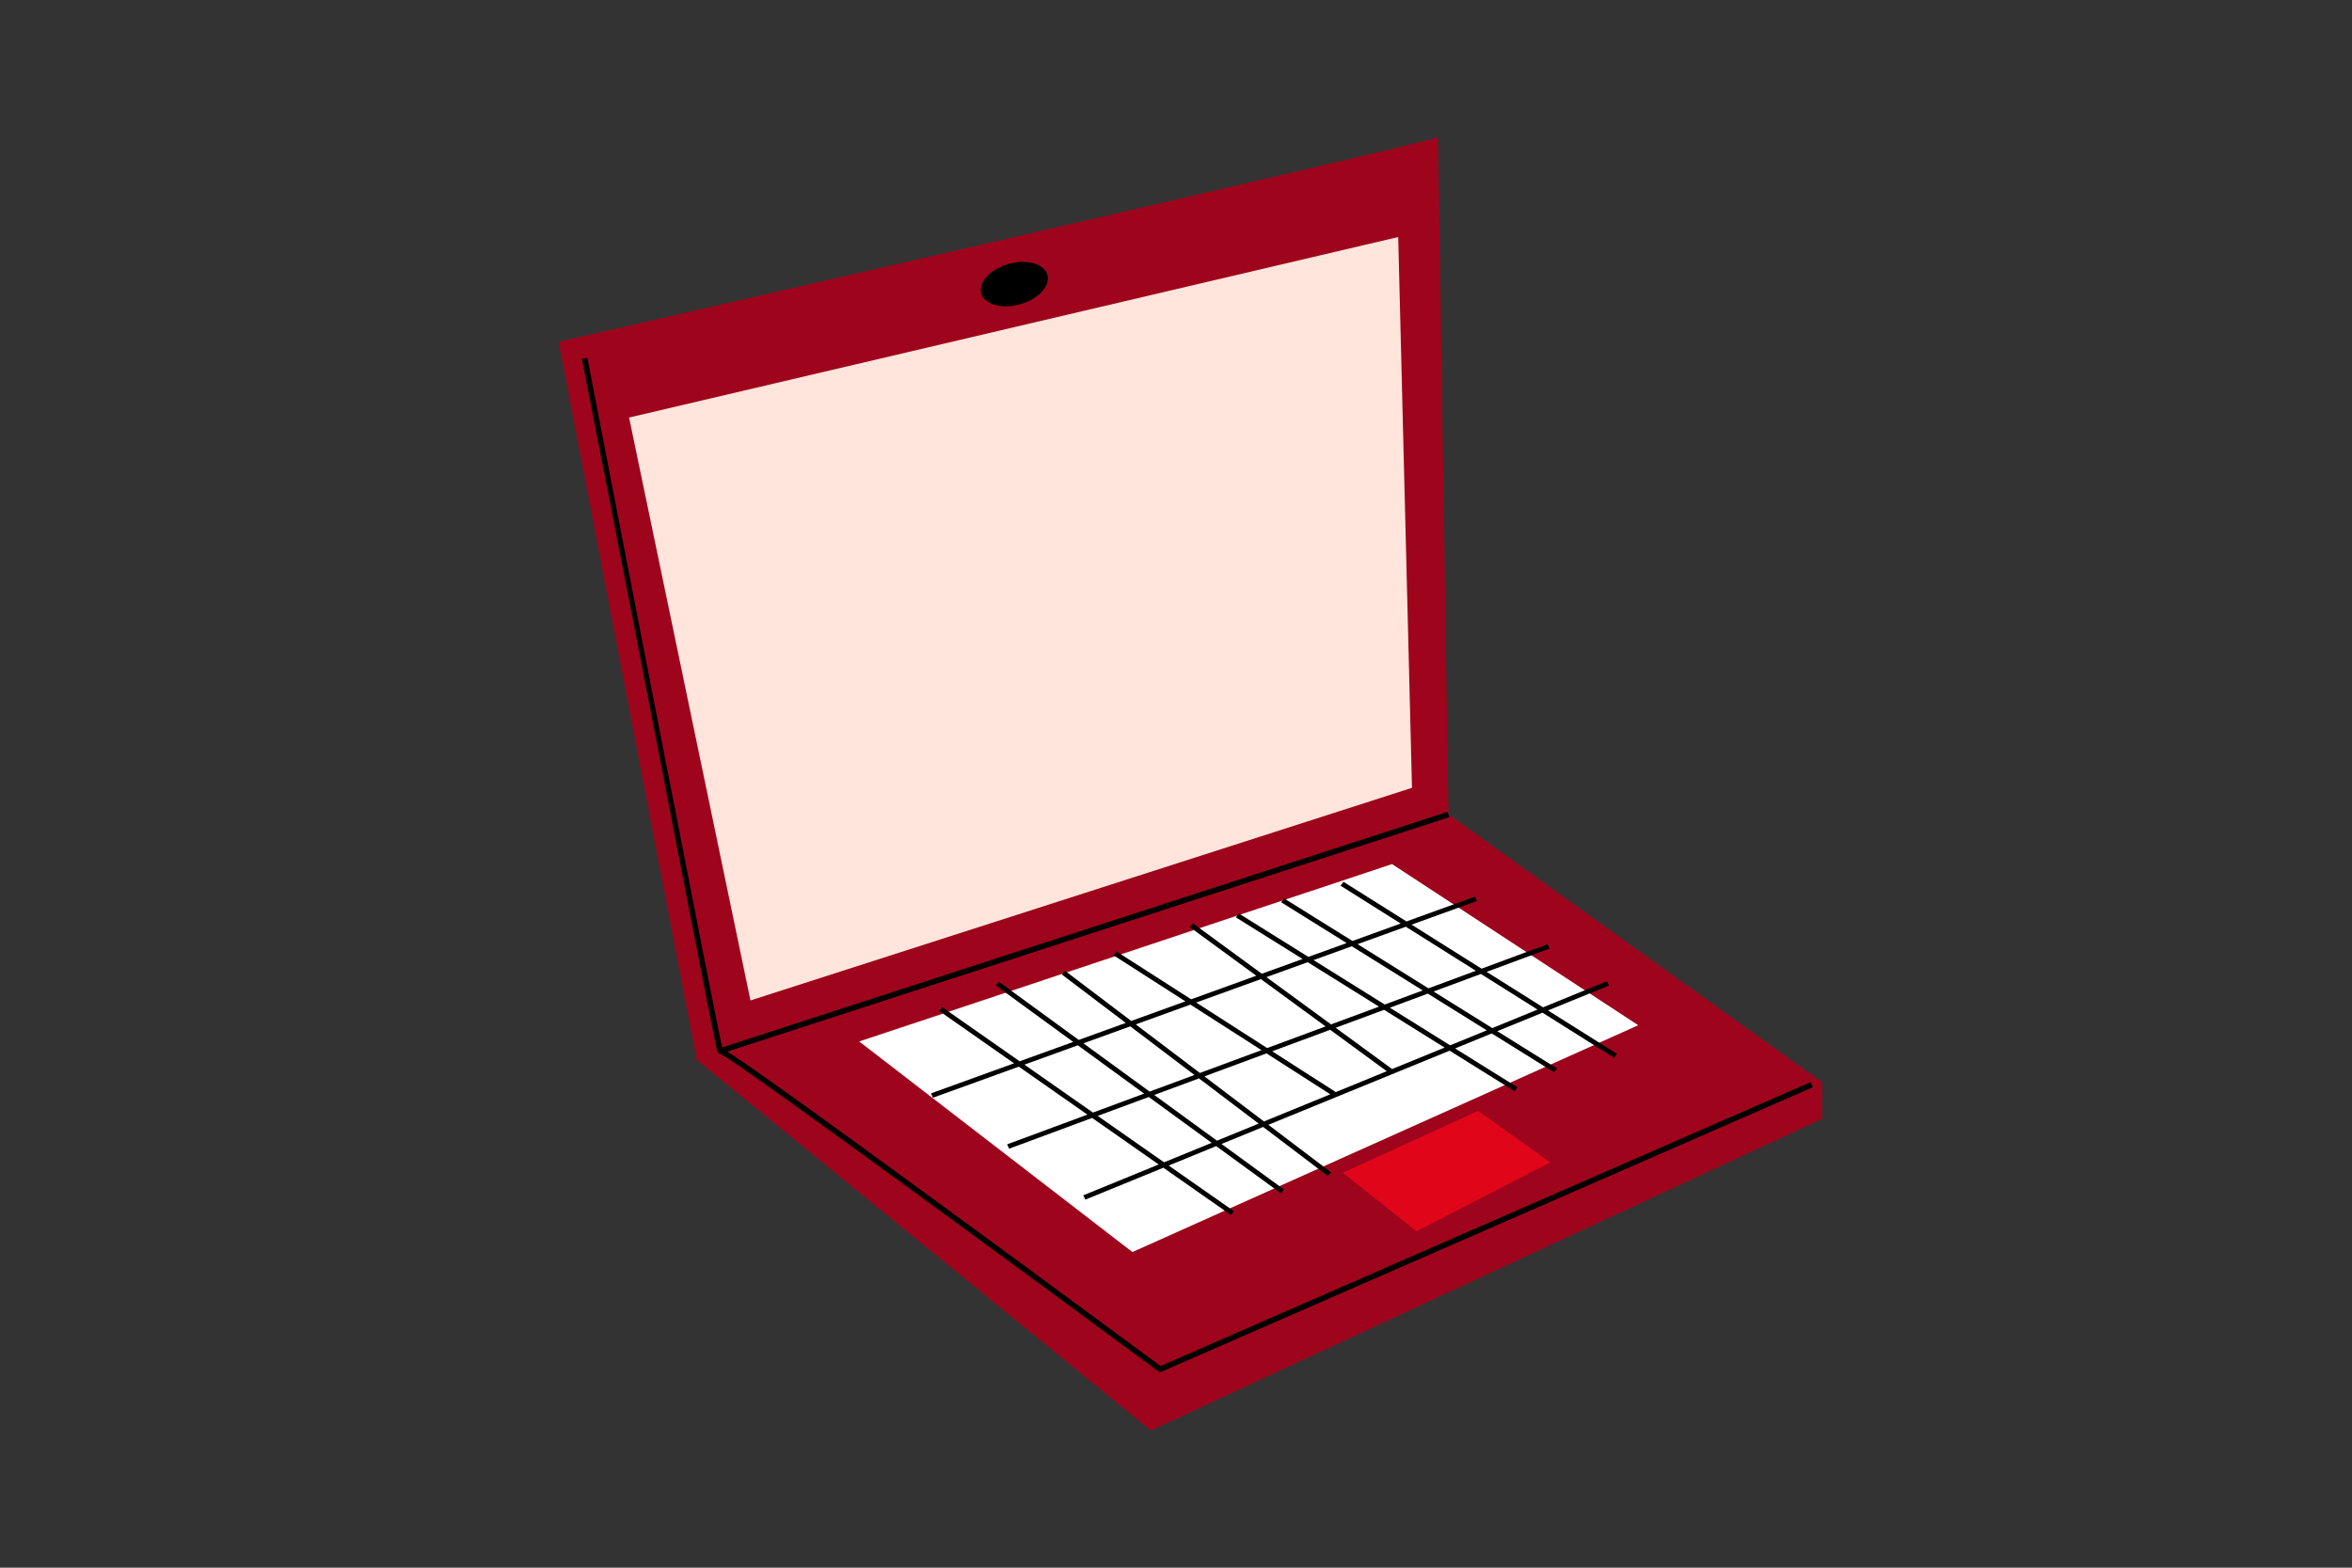
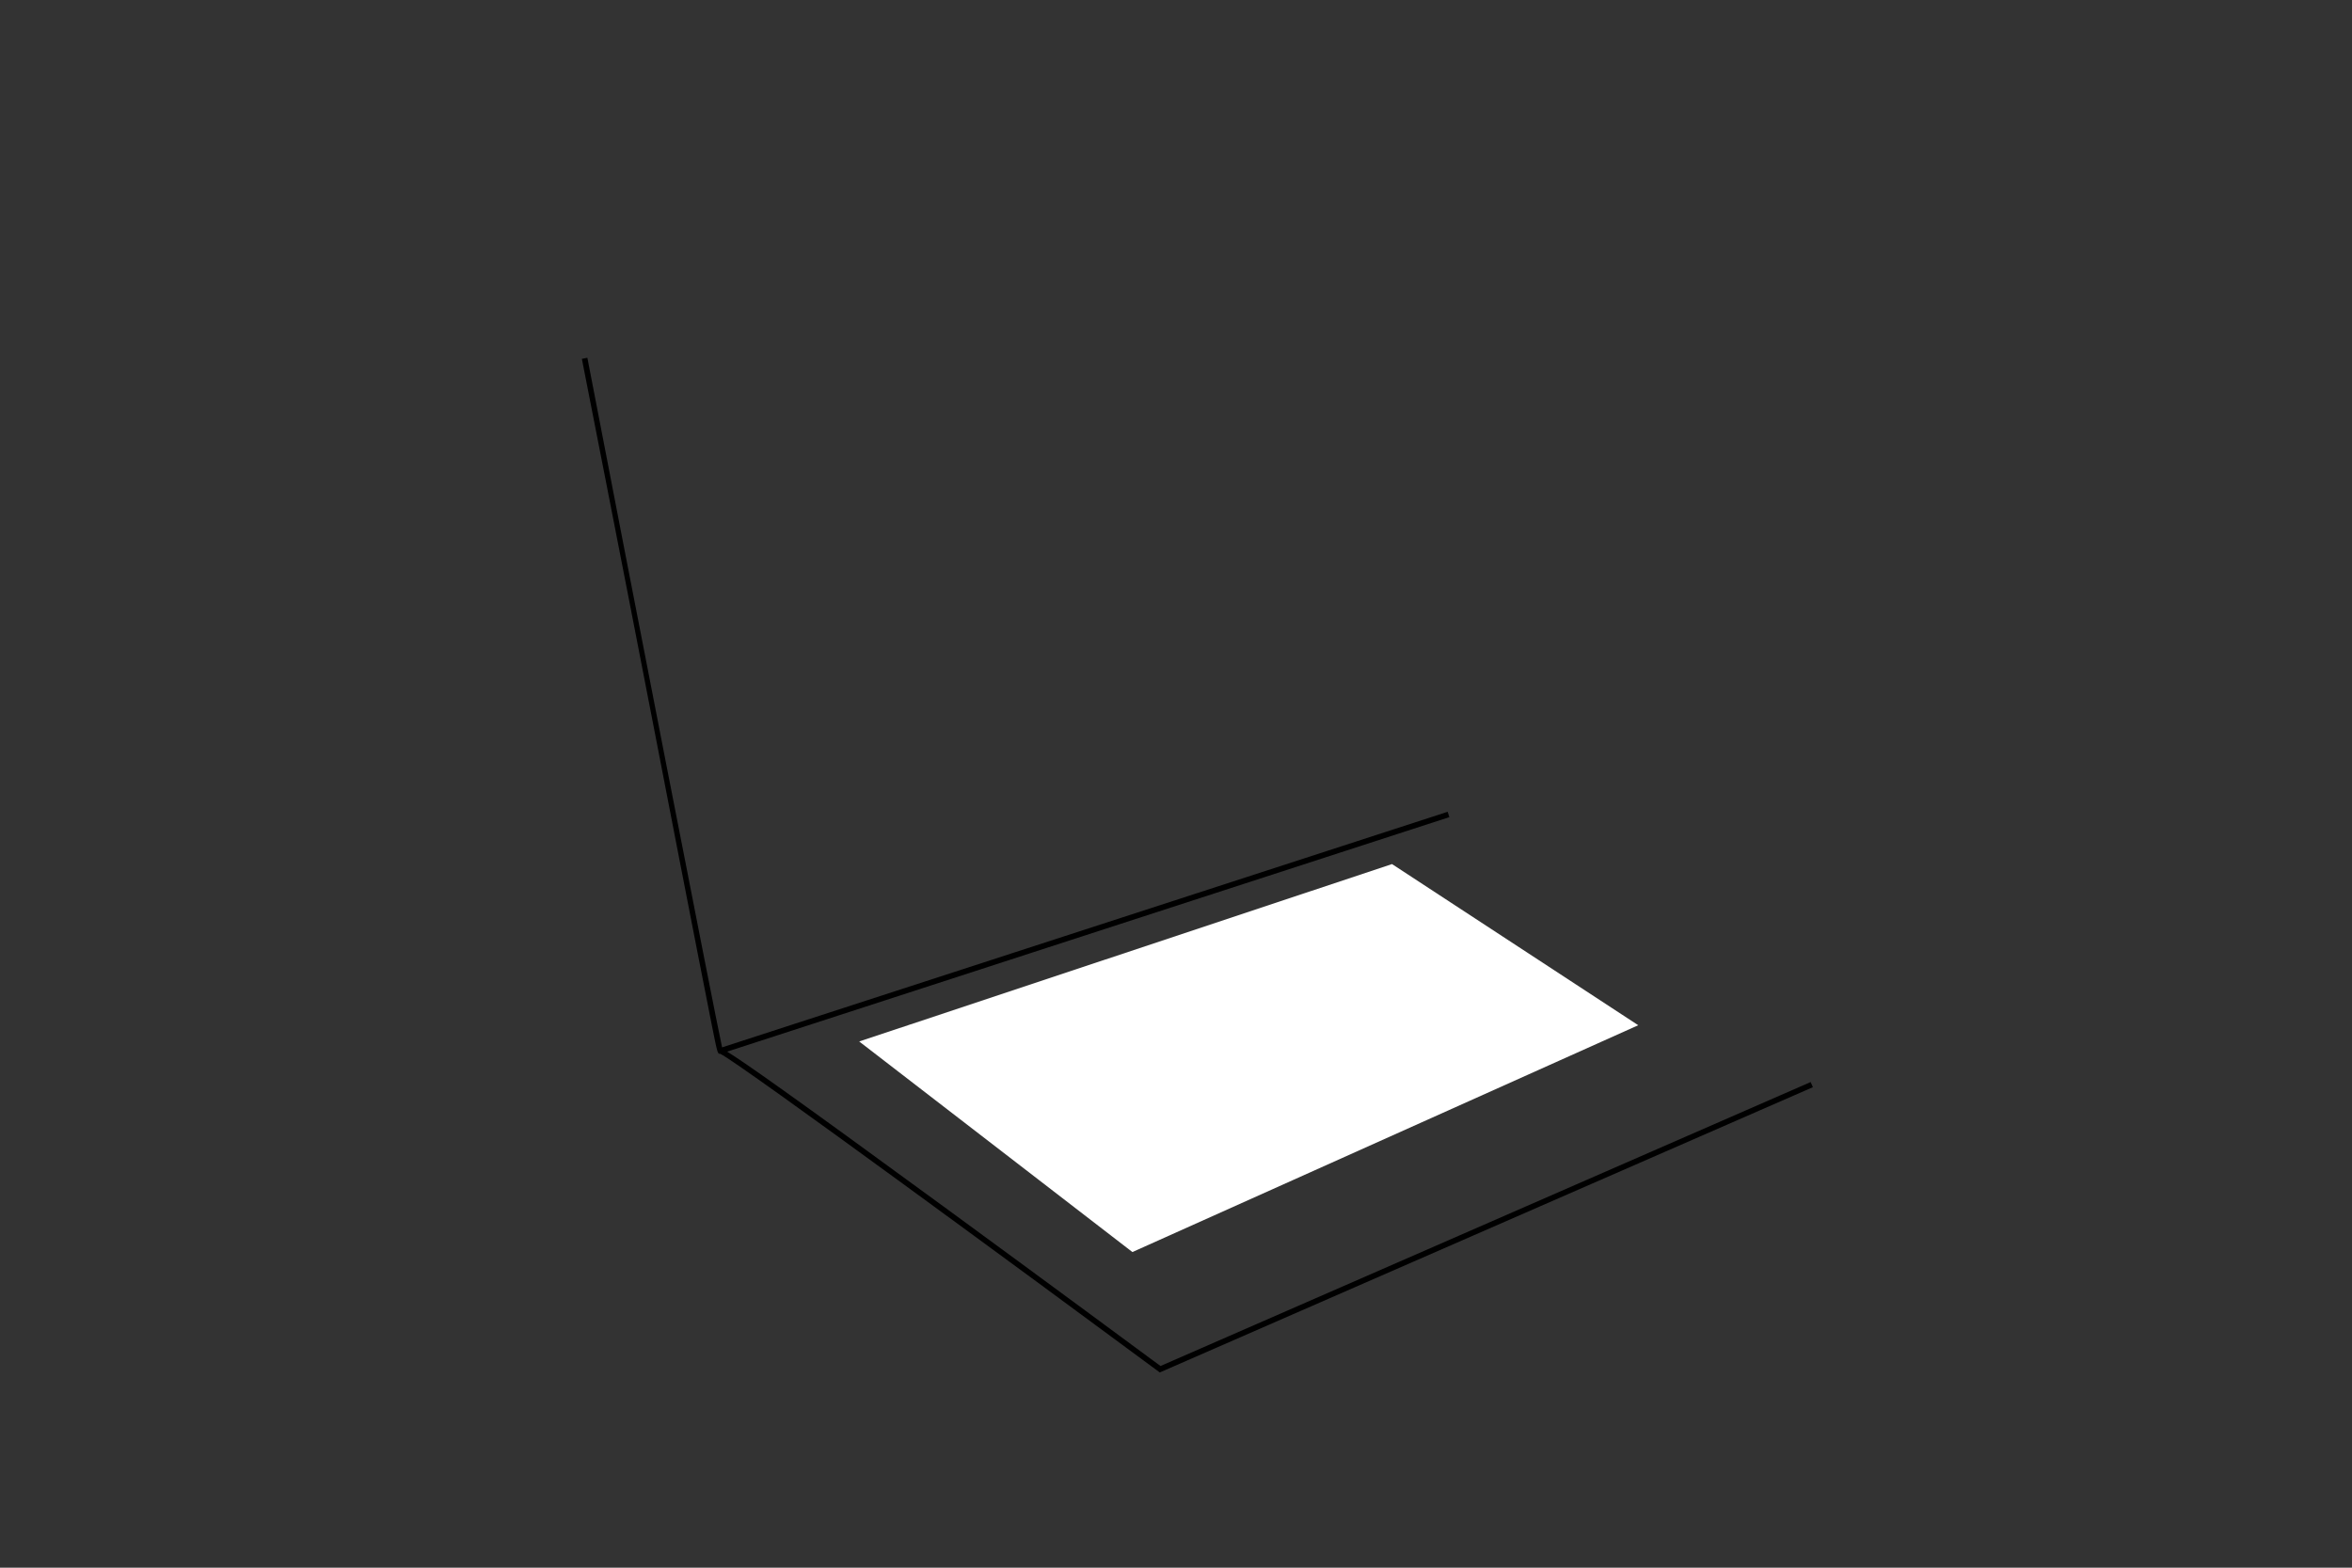
<svg xmlns="http://www.w3.org/2000/svg" width="120" height="80" viewBox="0 0 120 80" fill="none">
  <rect x="0" y="0" width="120" height="80" fill="#333333" stroke="none" />
-   <path d="M73.369 7L73.903 41.562L92.962 55.23V57.093L58.712 73L35.545 54.084L28.5 17.442C28.5 17.442 72.409 7.392 73.369 7Z" fill="#9E051C" />
-   <path d="M53.439 14.027C53.597 14.597 52.97 15.27 52.037 15.529C51.104 15.789 50.22 15.537 50.061 14.967C49.903 14.397 50.53 13.724 51.463 13.465C52.396 13.206 53.28 13.457 53.439 14.027Z" fill="black" />
  <path d="M71.021 44.094L43.837 53.147L57.776 63.893L83.584 52.318L71.021 44.094Z" fill="white" />
-   <path d="M79.089 59.318L75.413 56.688L68.515 59.846L72.265 62.832L79.089 59.318Z" fill="#E1051A" />
-   <path d="M82.348 53.974L82.5 53.777L78.981 51.564L82.098 50.289L81.988 50.071L78.728 51.405L75.85 49.594L79.059 48.406L78.958 48.184L75.591 49.432L72.019 47.185L75.358 45.977L75.258 45.755L71.759 47.021L68.546 45L68.393 45.196L71.464 47.128L69.003 48.018L65.516 45.845L65.365 46.042L68.707 48.125L66.755 48.831L63.206 46.616L63.055 46.813L66.459 48.938L64.379 49.69L60.864 47.118L60.697 47.304L64.097 49.792L60.773 50.995L56.965 48.553L56.812 48.748L60.48 51.1L57.717 52.099L54.345 49.545L54.174 49.728L57.437 52.2L55.039 53.068L50.97 50.102L50.803 50.288L54.756 53.17L52.024 54.158L48.076 51.396L47.913 51.585L51.738 54.262L47.5 55.795L47.599 56.017L51.981 54.432L55.48 56.88L51.385 58.396L51.486 58.618L55.722 57.049L59.117 59.424L55.267 60.999L55.377 61.217L59.355 59.59L62.799 62L62.962 61.811L59.628 59.478L62.051 58.487L65.345 60.889L65.512 60.702L62.322 58.377L64.445 57.508L67.742 60.006L67.912 59.823L64.713 57.399L73.96 53.617L77.275 55.685L77.426 55.488L74.242 53.502L76.11 52.737L79.289 54.718L79.44 54.521L76.392 52.622L78.7 51.678L82.348 53.974ZM71.725 47.291L75.299 49.54L72.881 50.435L69.265 48.181L71.725 47.291ZM68.969 48.288L72.588 50.543L70.65 51.261L67.017 48.994L68.969 48.288ZM66.721 49.101L70.357 51.37L67.911 52.275L64.615 49.863L66.721 49.101ZM64.333 49.965L67.632 52.379L64.652 53.483L61.03 51.16L64.333 49.965ZM67.867 52.551L70.755 54.665L68.154 55.729L64.908 53.647L67.867 52.551ZM60.737 51.266L64.361 53.59L61.22 54.754L57.948 52.275L60.737 51.266ZM57.668 52.376L60.943 54.857L58.654 55.704L55.275 53.241L57.668 52.376ZM52.267 54.329L54.993 53.343L58.374 55.808L55.763 56.775L52.267 54.329ZM59.391 59.313L56.005 56.944L58.61 55.98L61.82 58.319L59.391 59.313ZM62.09 58.209L58.89 55.876L61.172 55.031L64.219 57.338L62.09 58.209ZM61.45 54.928L64.617 53.755L67.874 55.843L64.487 57.228L61.45 54.928ZM71.026 54.554L68.147 52.447L70.618 51.532L73.705 53.459L71.026 54.554ZM73.987 53.343L70.911 51.424L72.849 50.706L75.855 52.579L73.987 53.343ZM76.138 52.464L73.142 50.597L75.558 49.702L78.447 51.519L76.138 52.464Z" fill="black" />
  <path d="M92.38 55.218L59.209 69.708C58.563 69.23 53.344 65.374 48.157 61.58C40.309 55.839 37.889 54.144 37.098 53.666L73.947 41.699L73.859 41.426L36.841 53.448C36.434 51.581 32.008 28.864 29.968 18.258L29.687 18.312C29.687 18.312 31.852 29.333 33.42 37.444C34.205 41.499 34.99 45.555 35.585 48.595C35.882 50.116 36.131 51.383 36.308 52.27C36.464 53.052 36.54 53.431 36.596 53.614V53.631H36.601C36.65 53.782 36.684 53.782 36.748 53.776C37.749 54.254 53.175 65.602 59.105 69.987L59.172 70.037L92.494 55.48L92.38 55.218Z" fill="black" />
-   <path d="M32.096 21.308L71.337 12.096L72.04 40.203L38.289 51.053L32.096 21.308Z" fill="#FFE5DC" />
</svg>